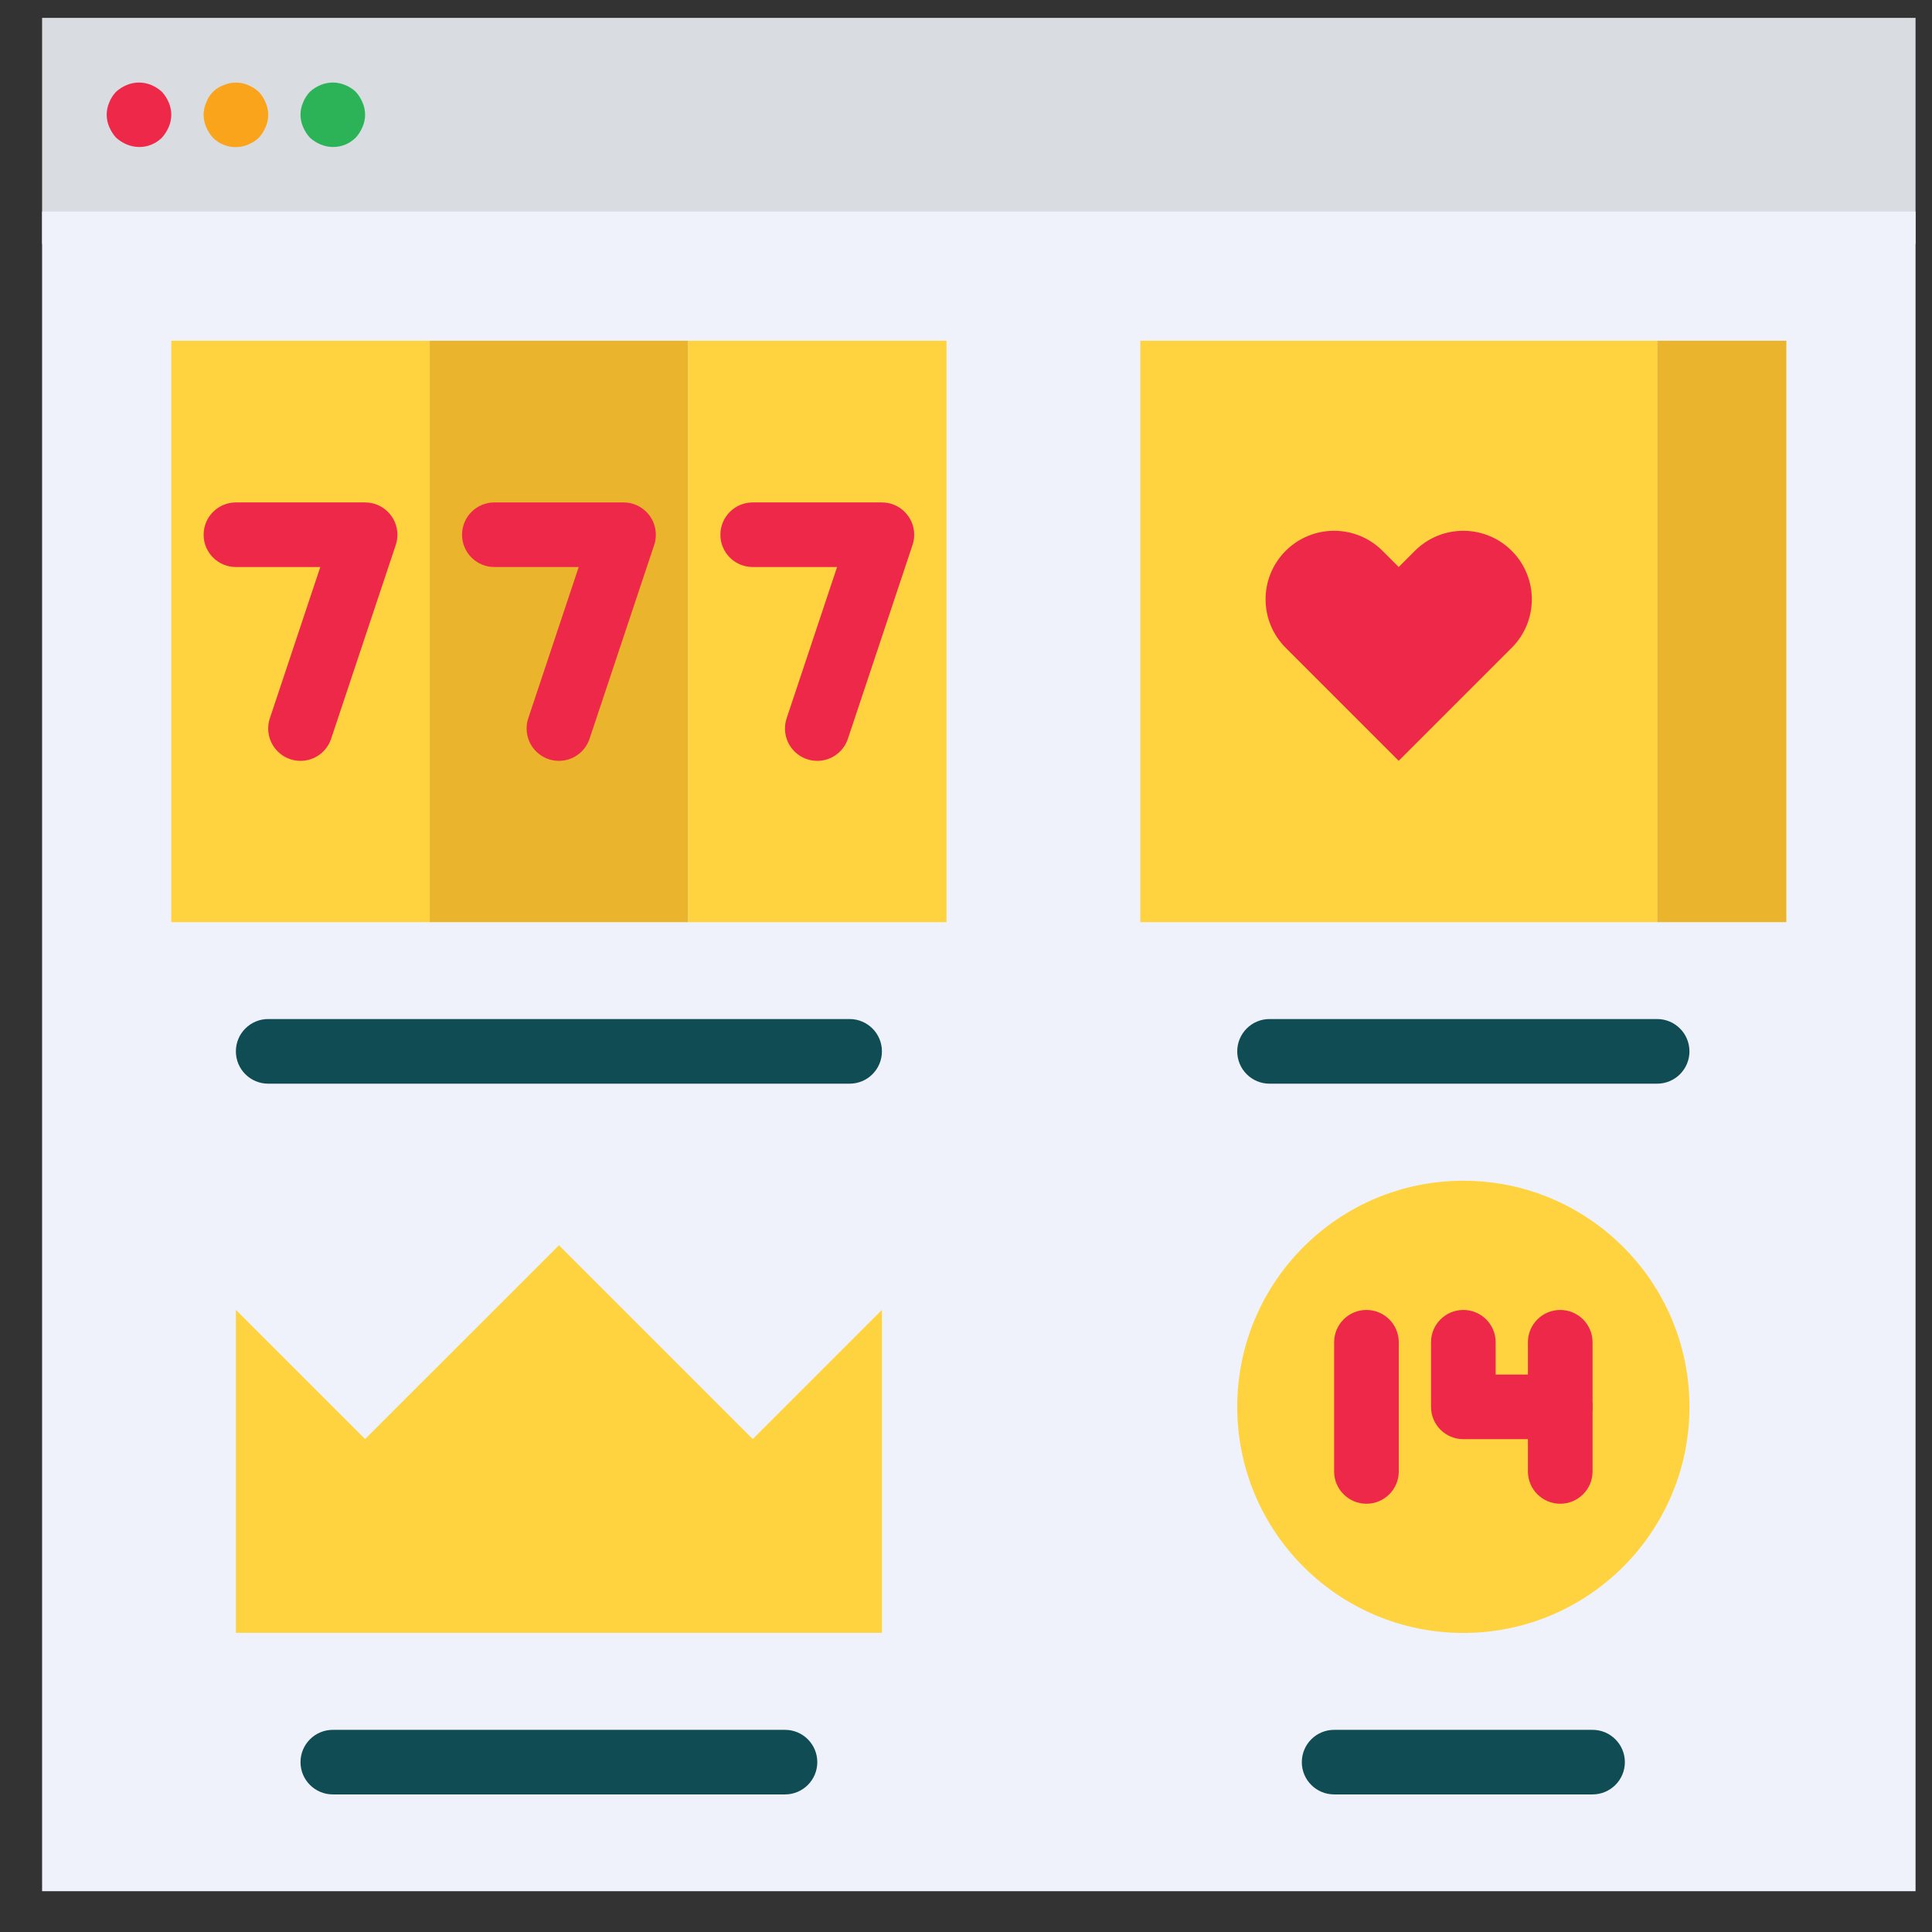
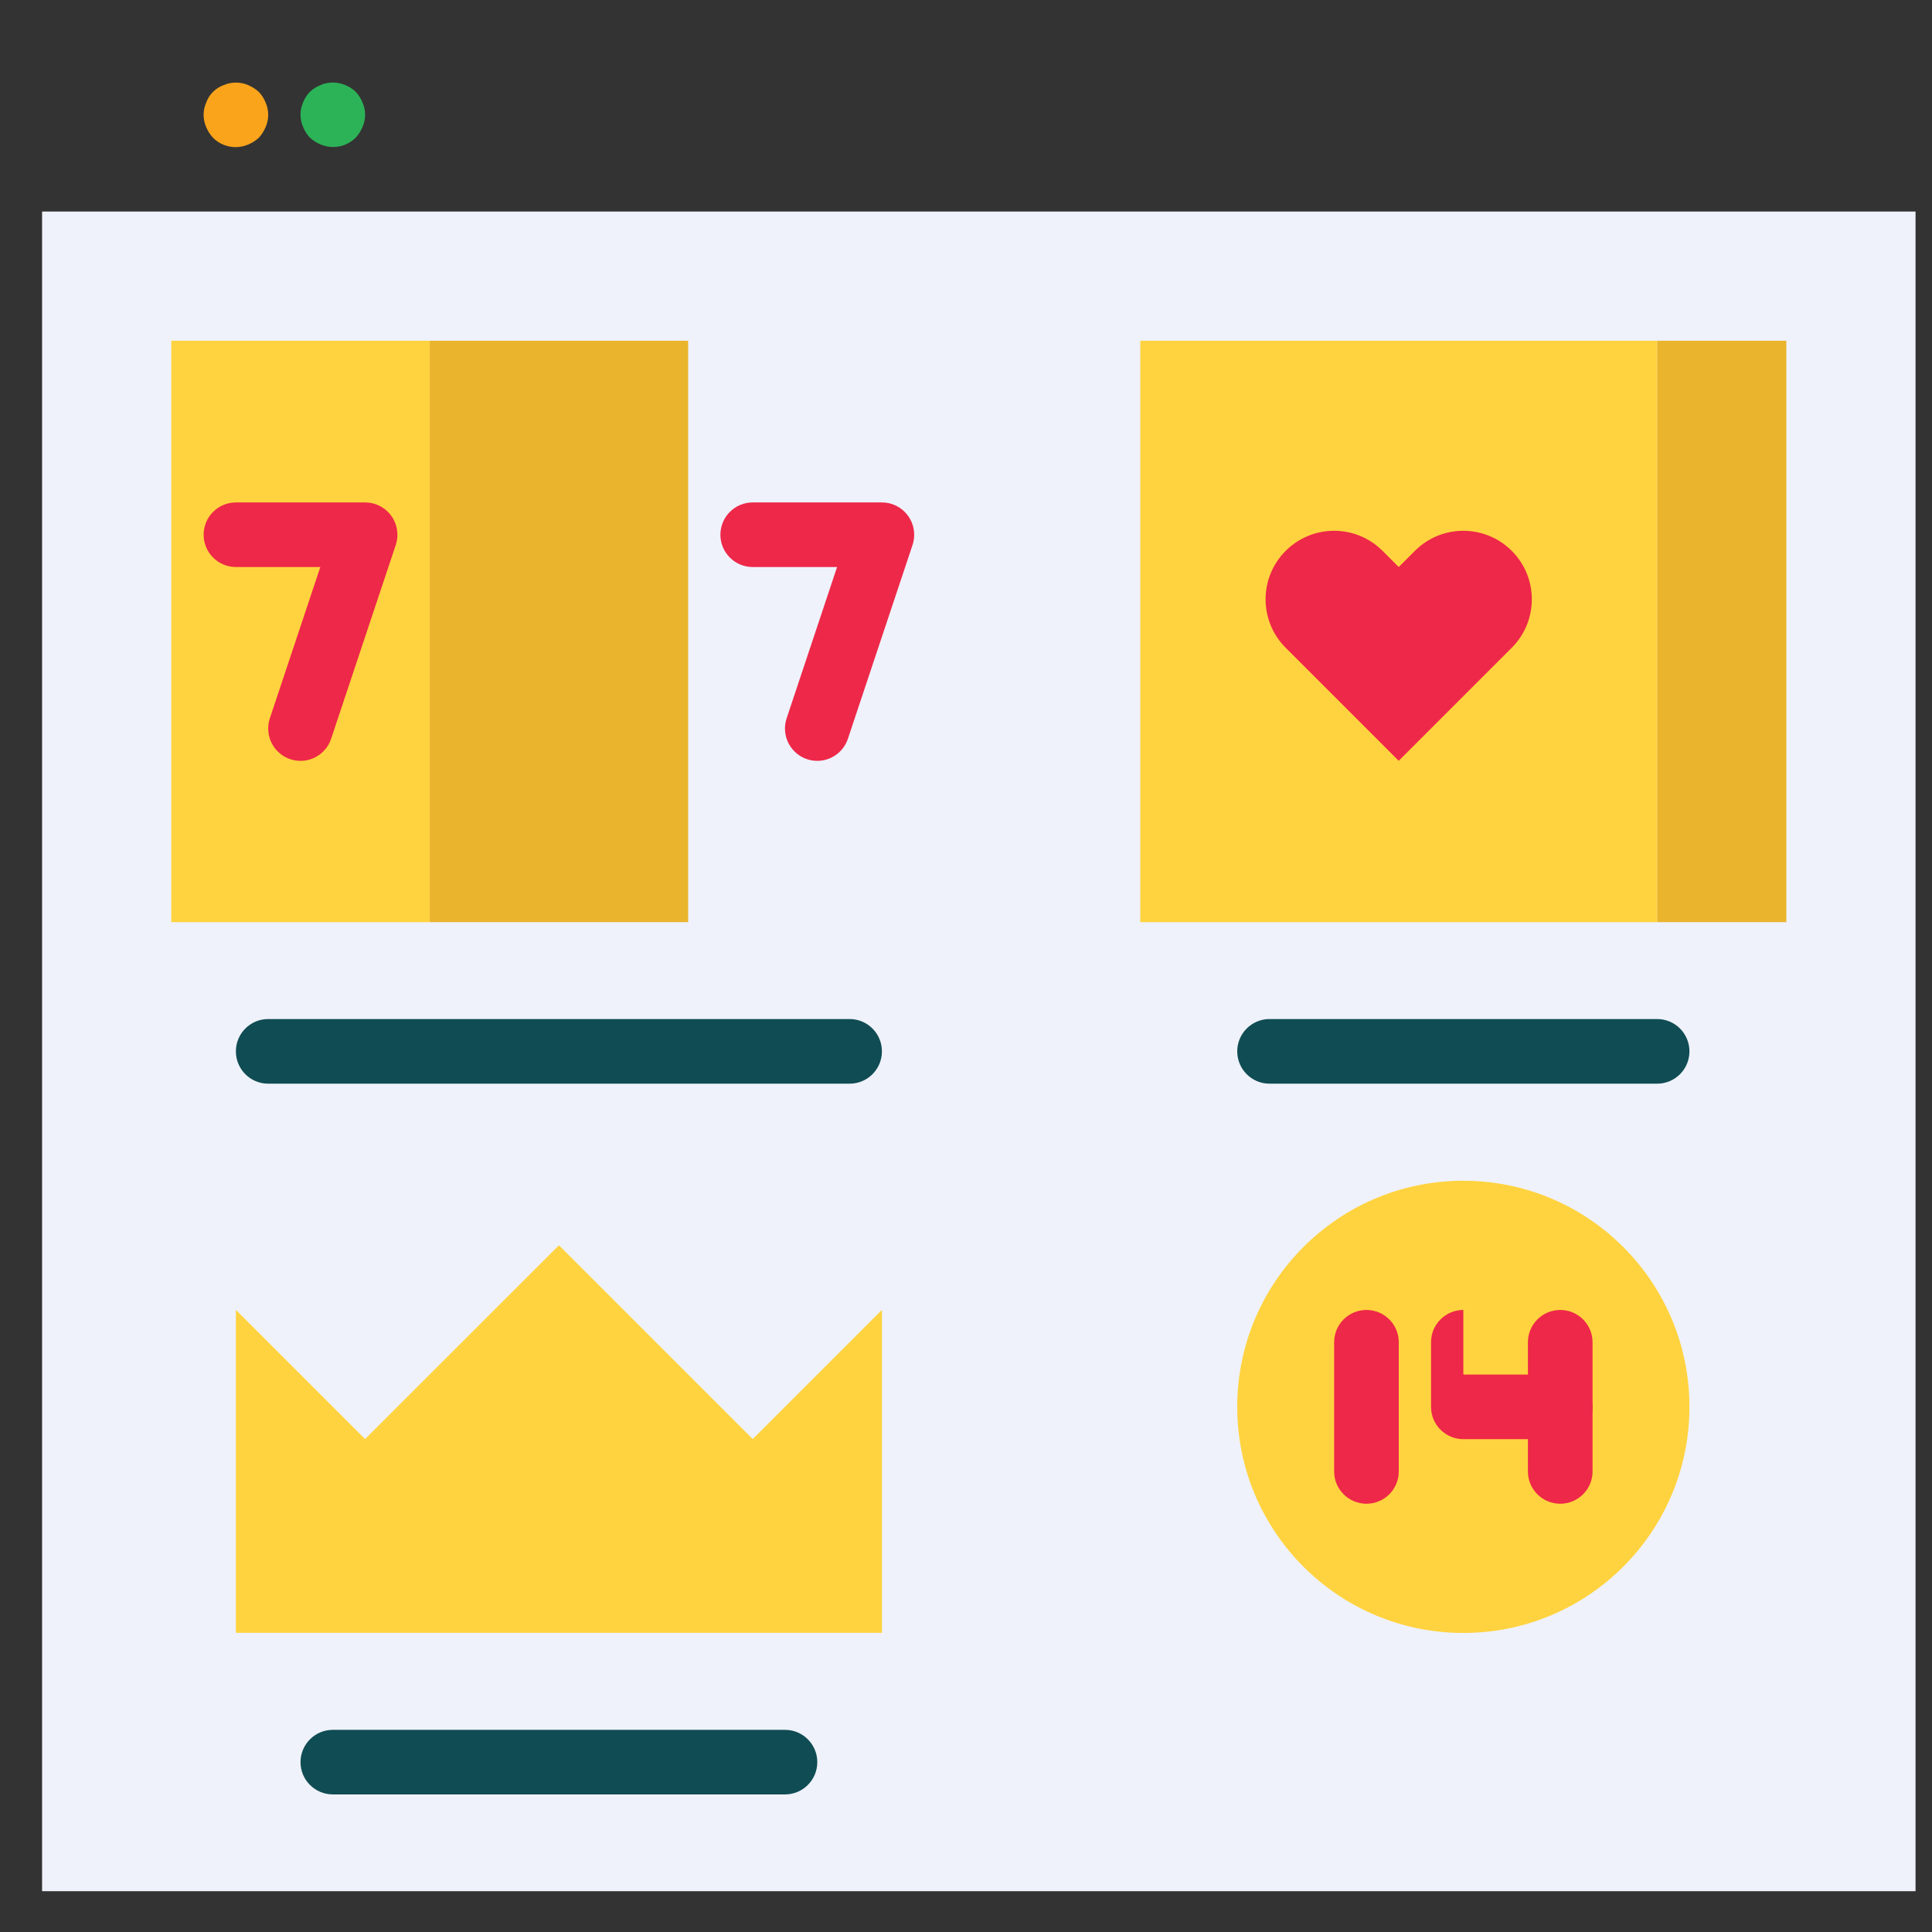
<svg xmlns="http://www.w3.org/2000/svg" width="33" height="33" viewBox="0 0 33 33" fill="none">
  <rect x="0" y="0" width="33" height="33" fill="#333333" stroke="none" />
  <g clip-path="url(#clip0_836_12858)">
-     <path d="M0.719 0.305H32.719V4.167H0.719V0.305Z" fill="#D9DDE1" />
    <path d="M0.719 3.613H32.719V32.303H0.719V3.613Z" fill="#EFF2FA" />
    <path d="M4.029 2.513C3.883 2.514 3.741 2.457 3.638 2.353C3.589 2.299 3.55 2.238 3.522 2.171C3.463 2.037 3.463 1.885 3.522 1.752C3.572 1.613 3.681 1.504 3.82 1.454C3.953 1.396 4.105 1.396 4.239 1.454C4.306 1.482 4.367 1.521 4.421 1.57C4.471 1.622 4.51 1.684 4.537 1.752C4.596 1.885 4.596 2.037 4.537 2.171C4.509 2.238 4.47 2.299 4.421 2.353C4.367 2.402 4.306 2.441 4.239 2.469C4.173 2.497 4.101 2.512 4.029 2.513Z" fill="#FAA41B" />
    <path d="M5.685 2.511C5.612 2.51 5.541 2.495 5.475 2.467C5.408 2.439 5.346 2.4 5.293 2.351C5.244 2.298 5.205 2.236 5.177 2.169C5.118 2.036 5.118 1.883 5.177 1.75C5.204 1.682 5.243 1.621 5.293 1.568C5.346 1.519 5.408 1.48 5.475 1.452C5.609 1.396 5.76 1.396 5.894 1.452C5.962 1.479 6.024 1.518 6.076 1.568C6.125 1.621 6.164 1.683 6.192 1.75C6.251 1.883 6.251 2.036 6.192 2.169C6.164 2.236 6.125 2.298 6.076 2.351C5.972 2.455 5.831 2.513 5.685 2.511Z" fill="#2CB357" />
-     <path d="M2.374 2.511C2.302 2.51 2.231 2.495 2.164 2.467C2.098 2.439 2.036 2.4 1.982 2.351C1.934 2.298 1.895 2.236 1.866 2.169C1.808 2.036 1.808 1.883 1.866 1.75C1.893 1.682 1.932 1.621 1.982 1.568C2.036 1.519 2.098 1.48 2.164 1.452C2.299 1.396 2.449 1.396 2.584 1.452C2.651 1.48 2.712 1.519 2.766 1.568C2.814 1.621 2.854 1.683 2.882 1.75C2.94 1.883 2.94 2.036 2.882 2.169C2.853 2.236 2.814 2.298 2.766 2.351C2.662 2.455 2.521 2.513 2.374 2.511Z" fill="#EE2849" />
    <path d="M7.34 5.82H11.754V15.751H7.34V5.82Z" fill="#EAB42D" />
-     <path d="M11.753 5.82H16.167V15.751H11.753V5.82Z" fill="#FFD33F" />
    <path d="M2.926 5.82H7.34V15.751H2.926V5.82Z" fill="#FFD33F" />
    <path d="M14.512 18.51H4.581C4.276 18.51 4.029 18.263 4.029 17.958C4.029 17.653 4.276 17.406 4.581 17.406H14.512C14.817 17.406 15.064 17.653 15.064 17.958C15.064 18.263 14.817 18.51 14.512 18.51Z" fill="#104C54" />
    <path d="M5.133 12.996C4.828 12.996 4.581 12.749 4.581 12.444C4.581 12.385 4.59 12.326 4.609 12.27L5.471 9.685H4.029C3.725 9.685 3.478 9.438 3.478 9.134C3.478 8.829 3.725 8.582 4.029 8.582H6.236C6.541 8.582 6.788 8.829 6.788 9.134C6.788 9.193 6.779 9.252 6.76 9.308L5.656 12.618C5.581 12.844 5.37 12.996 5.133 12.996Z" fill="#EE2849" />
-     <path d="M9.547 12.996C9.242 12.996 8.995 12.749 8.995 12.444C8.995 12.385 9.004 12.326 9.023 12.27L9.885 9.685H8.443C8.139 9.685 7.892 9.438 7.892 9.134C7.892 8.829 8.139 8.582 8.443 8.582H10.65C10.955 8.582 11.202 8.829 11.202 9.134C11.202 9.193 11.193 9.252 11.174 9.308L10.07 12.618C9.995 12.844 9.784 12.996 9.547 12.996Z" fill="#EE2849" />
    <path d="M13.96 12.996C13.655 12.996 13.408 12.749 13.408 12.444C13.408 12.385 13.418 12.326 13.436 12.27L14.298 9.685H12.856C12.552 9.685 12.305 9.438 12.305 9.134C12.305 8.829 12.552 8.582 12.856 8.582H15.063C15.368 8.582 15.615 8.829 15.615 9.134C15.615 9.193 15.606 9.252 15.587 9.308L14.483 12.618C14.408 12.844 14.197 12.996 13.96 12.996Z" fill="#EE2849" />
    <path d="M28.305 5.82H30.512V15.751H28.305V5.82Z" fill="#EAB42D" />
    <path d="M28.305 18.51H21.684C21.38 18.51 21.133 18.263 21.133 17.958C21.133 17.653 21.38 17.406 21.684 17.406H28.305C28.61 17.406 28.857 17.653 28.857 17.958C28.857 18.263 28.61 18.51 28.305 18.51Z" fill="#104C54" />
    <path d="M19.477 5.82H28.305V15.751H19.477V5.82Z" fill="#FFD33F" />
    <path d="M21.96 9.409C22.417 8.952 23.158 8.952 23.615 9.409L23.891 9.685L24.167 9.409C24.624 8.952 25.365 8.952 25.822 9.409C26.279 9.866 26.279 10.607 25.822 11.064L23.891 12.995L21.96 11.064C21.503 10.607 21.503 9.866 21.96 9.409Z" fill="#EE2849" />
    <path d="M24.995 27.892C27.128 27.892 28.857 26.163 28.857 24.03C28.857 21.897 27.128 20.168 24.995 20.168C22.862 20.168 21.133 21.897 21.133 24.03C21.133 26.163 22.862 27.892 24.995 27.892Z" fill="#FFD33F" />
-     <path d="M27.202 30.65H22.788C22.483 30.65 22.236 30.403 22.236 30.099C22.236 29.794 22.483 29.547 22.788 29.547H27.202C27.506 29.547 27.754 29.794 27.754 30.099C27.754 30.403 27.506 30.65 27.202 30.65Z" fill="#104C54" />
    <path d="M23.34 25.685C23.035 25.685 22.788 25.438 22.788 25.134V22.927C22.788 22.622 23.035 22.375 23.34 22.375C23.645 22.375 23.892 22.622 23.892 22.927V25.134C23.892 25.438 23.645 25.685 23.34 25.685Z" fill="#EE2849" />
-     <path d="M26.65 24.582H24.995C24.69 24.582 24.443 24.335 24.443 24.03V22.927C24.443 22.622 24.69 22.375 24.995 22.375C25.3 22.375 25.547 22.622 25.547 22.927V23.478H26.65C26.955 23.478 27.202 23.726 27.202 24.03C27.202 24.335 26.955 24.582 26.65 24.582Z" fill="#EE2849" />
+     <path d="M26.65 24.582H24.995C24.69 24.582 24.443 24.335 24.443 24.03V22.927C24.443 22.622 24.69 22.375 24.995 22.375V23.478H26.65C26.955 23.478 27.202 23.726 27.202 24.03C27.202 24.335 26.955 24.582 26.65 24.582Z" fill="#EE2849" />
    <path d="M26.65 25.685C26.345 25.685 26.098 25.438 26.098 25.134V22.927C26.098 22.622 26.345 22.375 26.65 22.375C26.955 22.375 27.202 22.622 27.202 22.927V25.134C27.202 25.438 26.955 25.685 26.65 25.685Z" fill="#EE2849" />
    <path d="M4.029 27.89V22.373L6.236 24.58L9.547 21.27L12.857 24.58L15.064 22.373V27.89H4.029Z" fill="#FFD33F" />
    <path d="M13.409 30.65H5.685C5.38 30.65 5.133 30.403 5.133 30.099C5.133 29.794 5.38 29.547 5.685 29.547H13.409C13.713 29.547 13.96 29.794 13.96 30.099C13.96 30.403 13.713 30.65 13.409 30.65Z" fill="#104C54" />
  </g>
  <defs>
    <clipPath id="clip0_836_12858">
      <rect width="32" height="32" fill="white" transform="translate(0.719 0.305)" />
    </clipPath>
  </defs>
</svg>